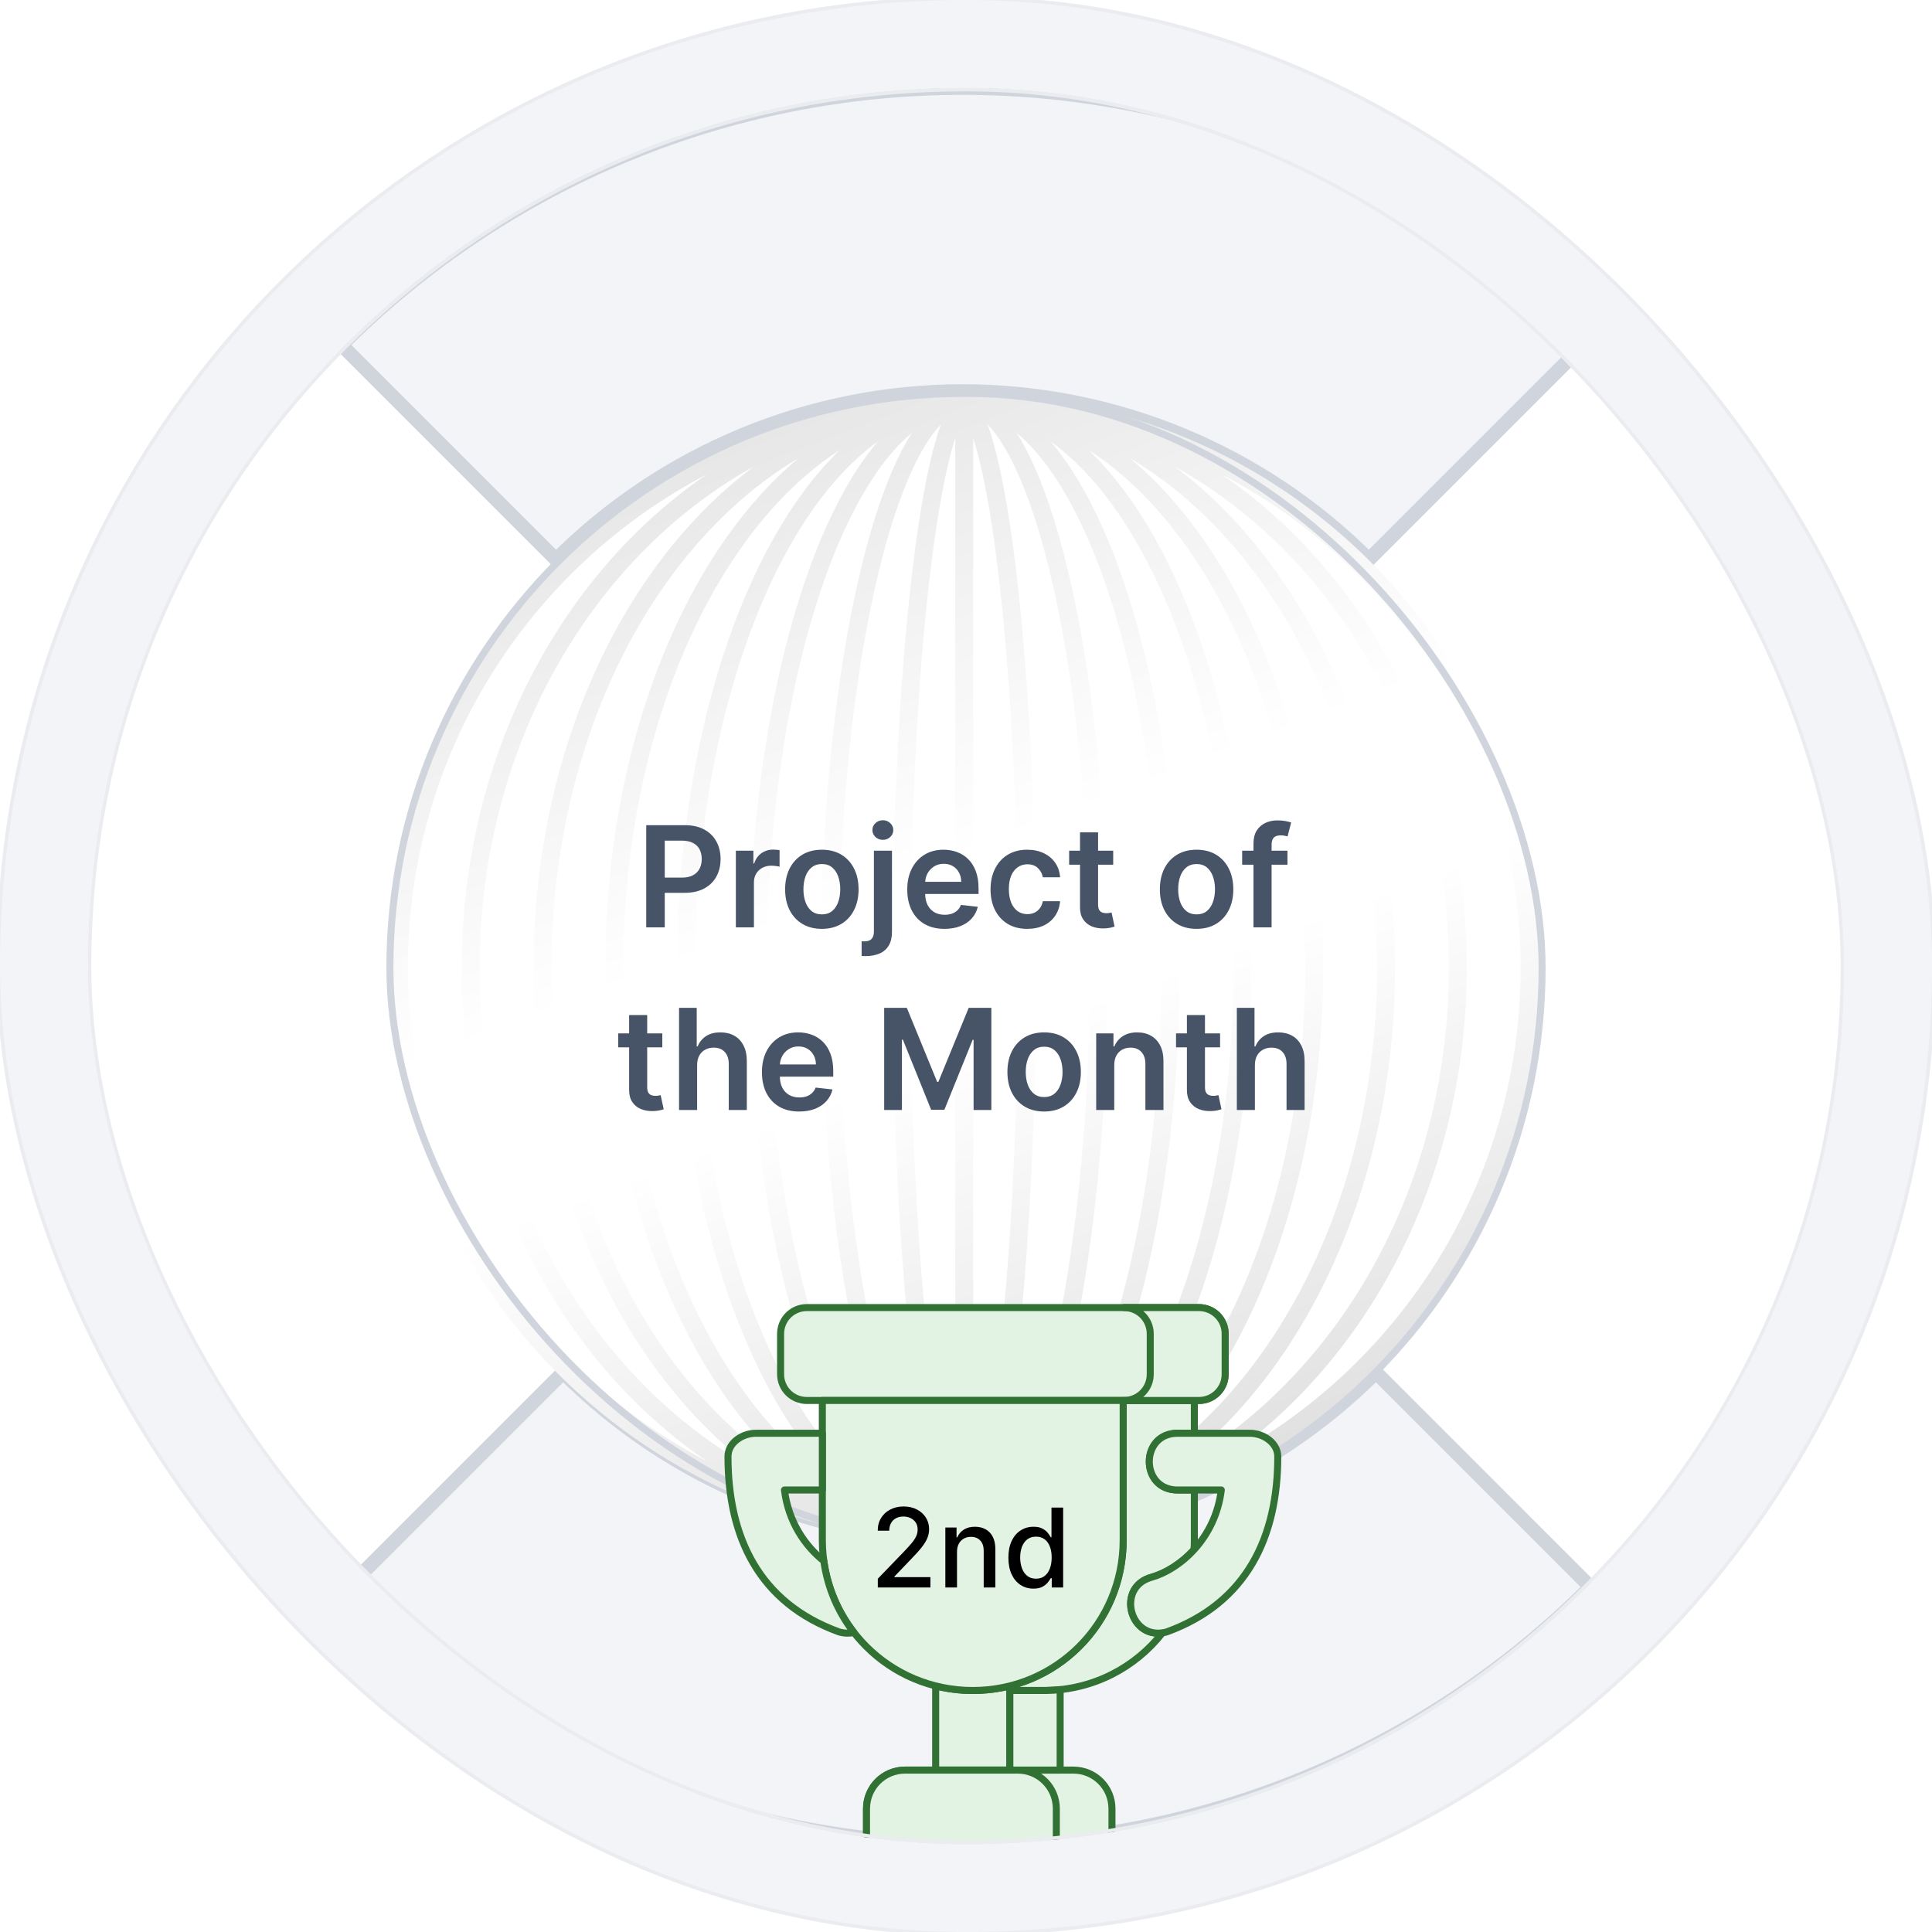
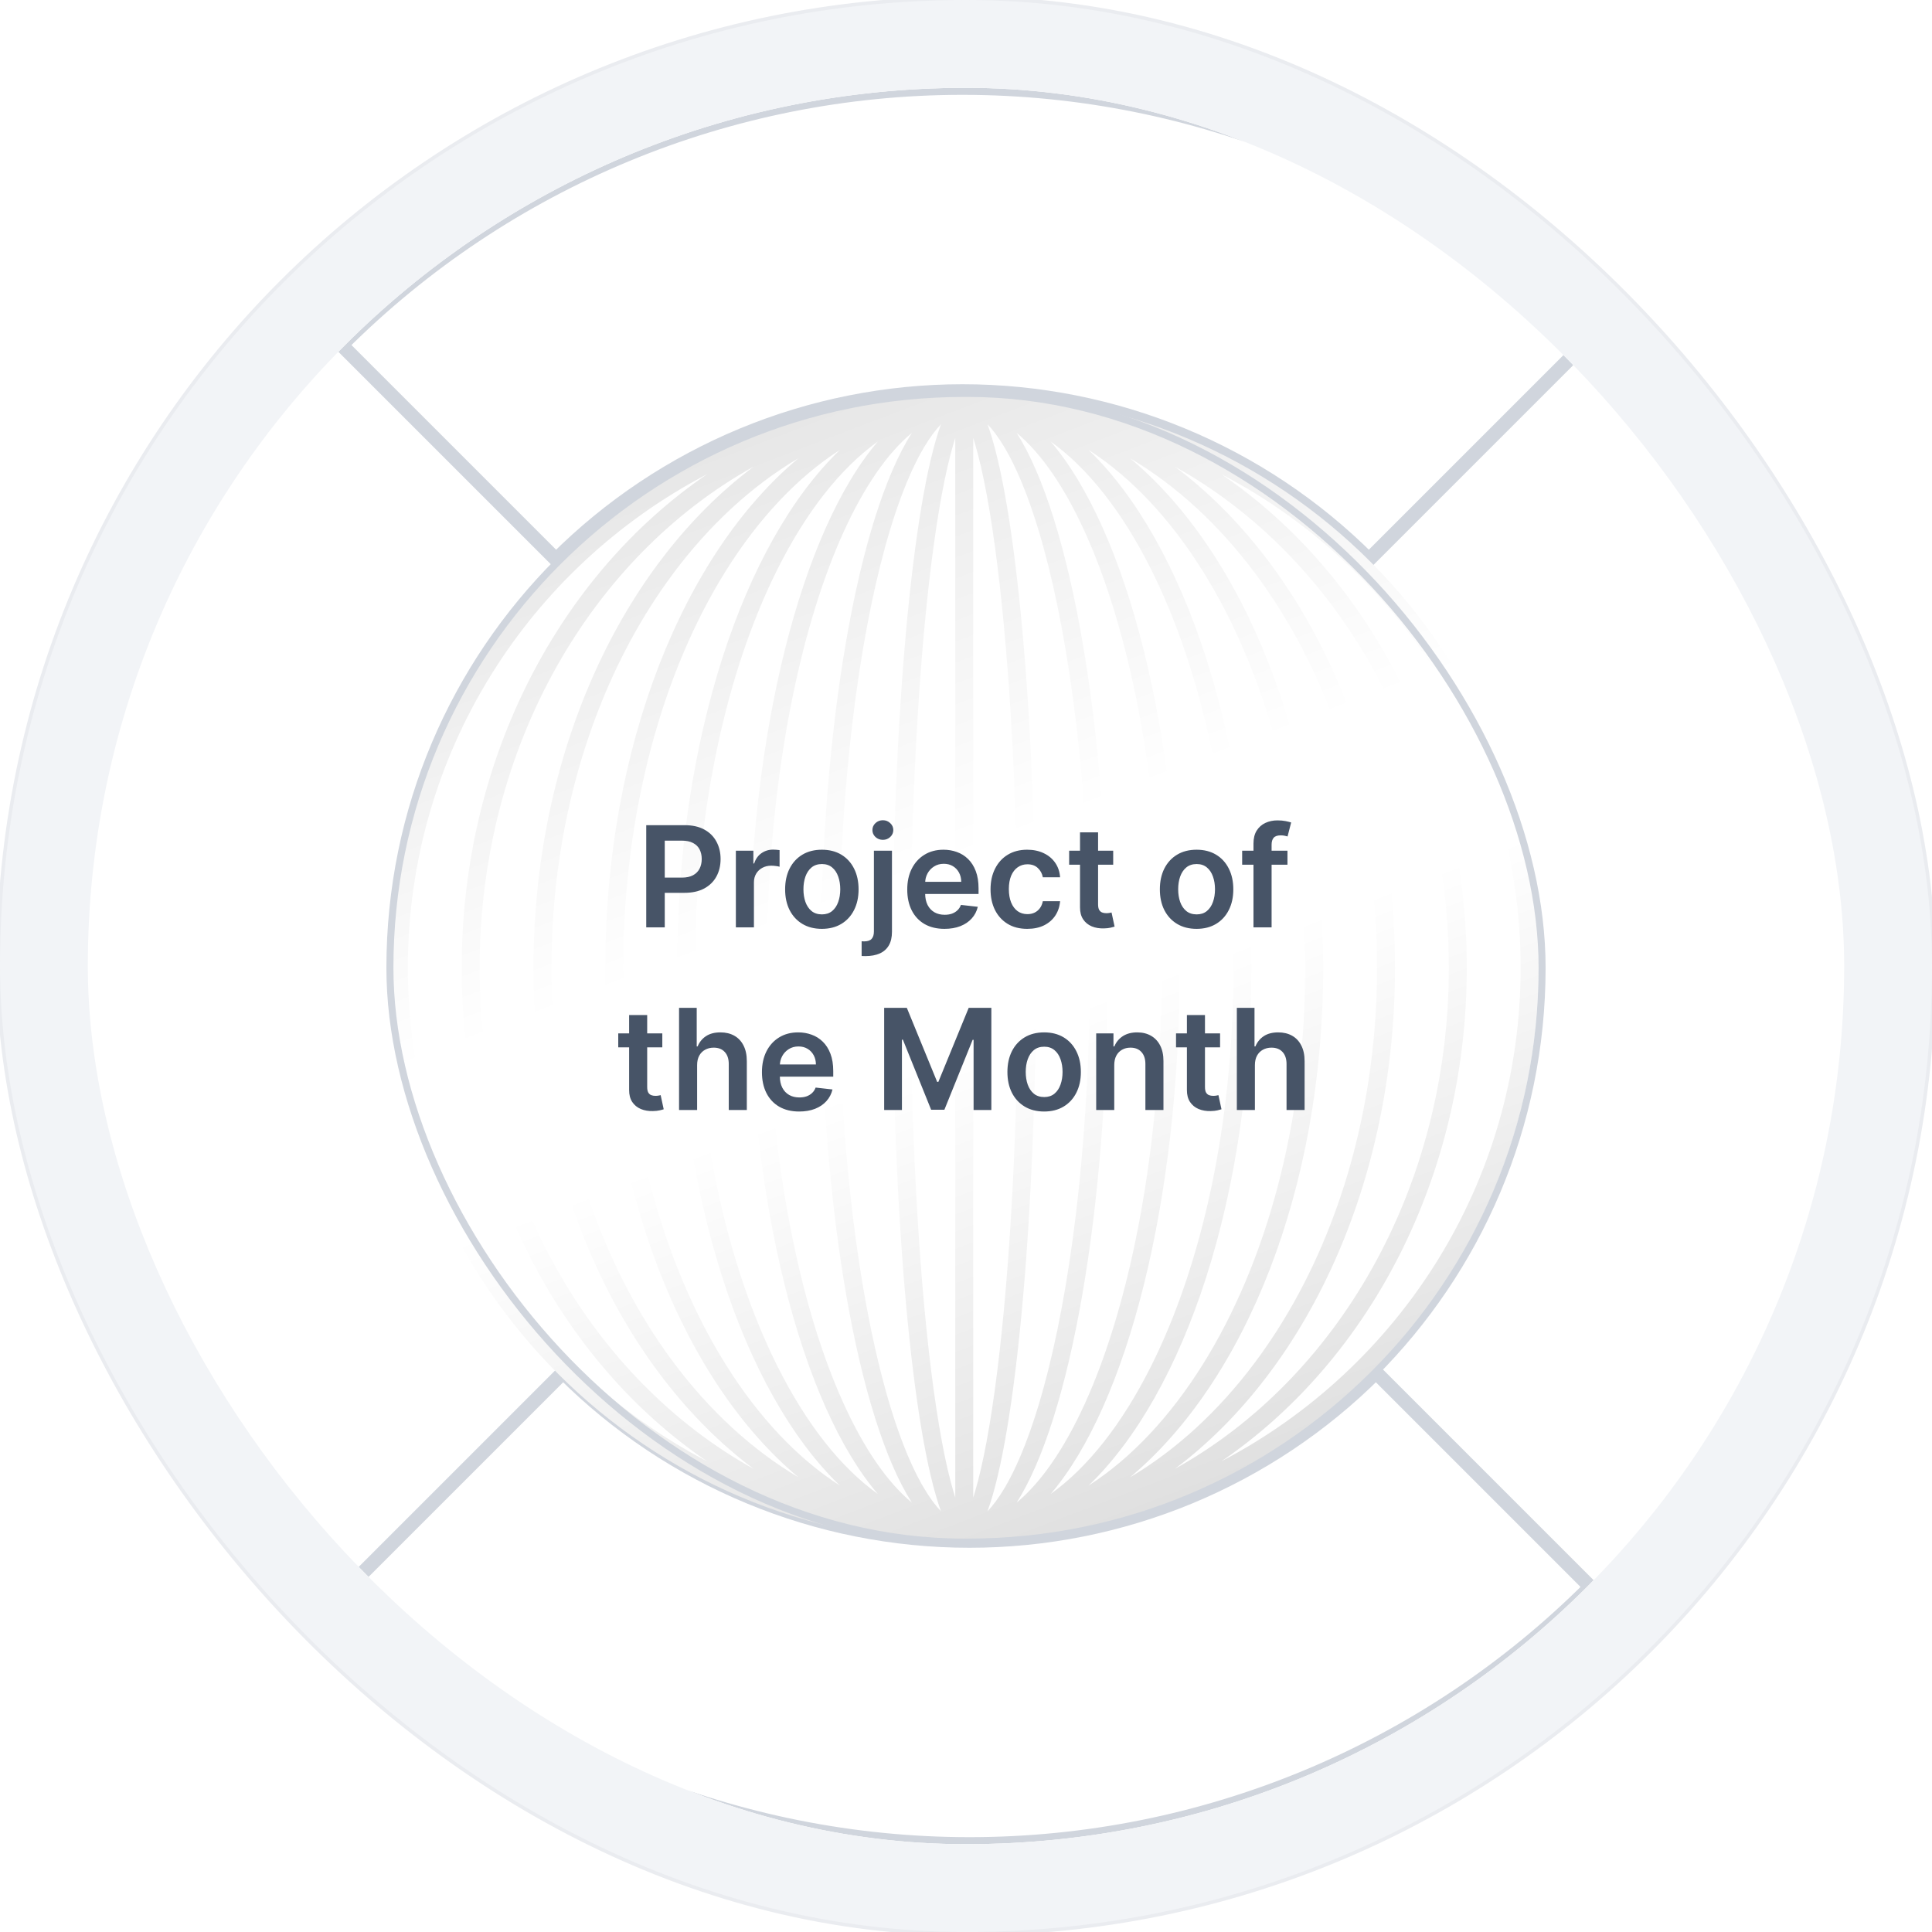
<svg xmlns="http://www.w3.org/2000/svg" width="550" height="550" viewBox="0 0 550 550" fill="none">
  <rect x="-0.5" y="-0.5" width="551" height="551" rx="275.5" fill="#F2F4F7" />
  <g clip-path="url(#clip0_3249_9069)">
    <rect x="25" y="25" width="500" height="500" rx="250" fill="white" />
    <mask id="path-4-outside-1_3249_9069" maskUnits="userSpaceOnUse" x="94.223" y="23" width="362" height="505" fill="black">
      <rect fill="white" x="94.223" y="23" width="362" height="505" />
      <path fill-rule="evenodd" clip-rule="evenodd" d="M274 25C207.696 25 144.107 51.339 97.223 98.223L158.305 159.305C188.99 128.621 230.606 111.383 274 111.383C317.394 111.383 359.01 128.621 389.695 159.305L450.777 98.223C403.893 51.339 340.304 25 274 25ZM276 525C342.304 525 405.893 498.661 452.777 451.777L391.695 390.695C361.011 421.379 319.394 438.617 276 438.617C232.606 438.617 190.99 421.379 160.306 390.695L99.224 451.777C146.108 498.661 209.696 525 276 525Z" />
    </mask>
-     <path fill-rule="evenodd" clip-rule="evenodd" d="M274 25C207.696 25 144.107 51.339 97.223 98.223L158.305 159.305C188.99 128.621 230.606 111.383 274 111.383C317.394 111.383 359.01 128.621 389.695 159.305L450.777 98.223C403.893 51.339 340.304 25 274 25ZM276 525C342.304 525 405.893 498.661 452.777 451.777L391.695 390.695C361.011 421.379 319.394 438.617 276 438.617C232.606 438.617 190.99 421.379 160.306 390.695L99.224 451.777C146.108 498.661 209.696 525 276 525Z" fill="#F2F4F7" />
    <path d="M97.223 98.223L95.809 96.809L94.395 98.223L95.809 99.637L97.223 98.223ZM274 25V27V25ZM158.305 159.305L156.891 160.719L158.305 162.133L159.72 160.719L158.305 159.305ZM274 111.383V109.383V111.383ZM389.695 159.305L388.28 160.719L389.695 162.133L391.109 160.719L389.695 159.305ZM450.777 98.223L452.191 99.637L453.605 98.223L452.191 96.808L450.777 98.223ZM452.777 451.777L454.191 453.191L455.605 451.777L454.191 450.362L452.777 451.777ZM276 525V527V525ZM391.695 390.695L393.109 389.28L391.695 387.866L390.281 389.28L391.695 390.695ZM276 438.617V440.617V438.617ZM160.306 390.695L161.72 389.28L160.306 387.866L158.892 389.28L160.306 390.695ZM99.224 451.777L97.809 450.363L96.395 451.777L97.809 453.191L99.224 451.777ZM98.638 99.637C145.147 53.128 208.226 27 274 27V23C207.165 23 143.068 49.549 95.809 96.809L98.638 99.637ZM159.72 157.891L98.638 96.809L95.809 99.637L156.891 160.719L159.72 157.891ZM274 109.383C230.076 109.383 187.95 126.832 156.891 157.891L159.72 160.719C190.029 130.41 231.137 113.383 274 113.383V109.383ZM391.109 157.891C360.05 126.831 317.924 109.383 274 109.383V113.383C316.863 113.383 357.971 130.41 388.28 160.719L391.109 157.891ZM449.362 96.808L388.28 157.891L391.109 160.719L452.191 99.637L449.362 96.808ZM274 27C339.774 27 402.853 53.128 449.362 99.637L452.191 96.808C404.932 49.549 340.835 23 274 23V27ZM451.363 450.362C404.854 496.871 341.774 523 276 523V527C342.835 527 406.932 500.45 454.191 453.191L451.363 450.362ZM390.281 392.109L451.363 453.191L454.191 450.362L393.109 389.28L390.281 392.109ZM276 440.617C319.925 440.617 362.05 423.168 393.109 392.109L390.281 389.28C359.972 419.589 318.864 436.617 276 436.617V440.617ZM158.892 392.109C189.951 423.168 232.076 440.617 276 440.617V436.617C233.137 436.617 192.029 419.589 161.72 389.28L158.892 392.109ZM100.638 453.191L161.72 392.109L158.892 389.28L97.809 450.363L100.638 453.191ZM276 523C210.227 523 147.147 496.872 100.638 450.363L97.809 453.191C145.069 500.45 209.166 527 276 527V523Z" fill="#D0D5DD" mask="url(#path-4-outside-1_3249_9069)" />
    <rect x="111" y="112" width="328" height="327" rx="163.5" fill="white" />
    <path fill-rule="evenodd" clip-rule="evenodd" d="M438 275.5C438 185.201 364.799 112 274.5 112C184.201 112 111 185.201 111 275.5C111 365.799 184.201 439 274.5 439C364.799 439 438 365.799 438 275.5ZM254.062 275.5C254.062 347.252 259.84 408.21 267.876 430.222C266.359 428.649 264.719 426.48 262.988 423.552C258.456 415.885 254.198 404.45 250.554 389.873C243.285 360.797 238.734 320.357 238.734 275.5C238.734 230.643 243.285 190.203 250.554 161.127C254.198 146.55 258.456 135.115 262.988 127.448C264.719 124.52 266.359 122.351 267.876 120.778C259.84 142.79 254.062 203.748 254.062 275.5ZM286.012 423.552C284.281 426.48 282.641 428.649 281.124 430.222C289.16 408.21 294.938 347.252 294.938 275.5C294.938 203.748 289.16 142.79 281.124 120.778C282.641 122.351 284.281 124.52 286.012 127.448C290.544 135.115 294.802 146.55 298.446 161.127C305.715 190.203 310.266 230.643 310.266 275.5C310.266 320.357 305.715 360.797 298.446 389.873C294.802 404.45 290.544 415.885 286.012 423.552ZM259.574 427.756C257.871 426.348 256.164 424.687 254.458 422.762C247.684 415.122 241.352 403.777 235.93 389.318C225.1 360.438 218.297 320.199 218.297 275.5C218.297 230.801 225.1 190.562 235.93 161.682C241.352 147.223 247.684 135.878 254.458 128.238C256.164 126.313 257.871 124.652 259.574 123.244C244.381 147.092 233.625 206.272 233.625 275.5C233.625 344.728 244.381 403.908 259.574 427.756ZM289.426 427.756C291.129 426.348 292.836 424.687 294.542 422.762C301.316 415.122 307.648 403.777 313.07 389.318C323.9 360.438 330.703 320.199 330.703 275.5C330.703 230.801 323.9 190.562 313.07 161.682C307.648 147.223 301.316 135.878 294.542 128.238C292.836 126.313 291.129 124.652 289.426 123.244C304.619 147.092 315.375 206.272 315.375 275.5C315.375 344.728 304.619 403.908 289.426 427.756ZM221.264 388.827C229.563 405.424 239.362 417.768 249.893 425.3C228.283 400.021 213.188 342.461 213.188 275.5C213.188 208.539 228.283 150.979 249.893 125.7C239.362 133.232 229.563 145.576 221.264 162.173C206.895 190.912 197.859 230.972 197.859 275.5C197.859 320.028 206.895 360.088 221.264 388.827ZM327.736 388.827C319.437 405.424 309.638 417.768 299.107 425.3C320.717 400.021 335.812 342.461 335.812 275.5C335.812 208.539 320.717 150.979 299.107 125.7C309.638 133.232 319.437 145.576 327.736 162.173C342.105 190.912 351.141 230.972 351.141 275.5C351.141 320.028 342.105 360.088 327.736 388.827ZM239.101 422.919C227.001 415.127 215.945 403.395 206.575 388.404C188.666 359.749 177.422 319.845 177.422 275.5C177.422 231.155 188.666 191.251 206.575 162.596C215.945 147.605 227.001 135.873 239.101 128.081C211.678 154.469 192.75 210.564 192.75 275.5C192.75 340.436 211.678 396.531 239.101 422.919ZM309.899 422.919C321.999 415.127 333.055 403.395 342.425 388.404C360.334 359.749 371.578 319.845 371.578 275.5C371.578 231.155 360.334 191.251 342.425 162.596C333.055 147.605 321.999 135.873 309.899 128.081C337.322 154.469 356.25 210.564 356.25 275.5C356.25 340.436 337.322 396.531 309.899 422.919ZM191.879 388.046C202.108 401.685 214.108 412.737 227.321 420.569C194.631 393.297 172.312 338.569 172.312 275.5C172.312 212.431 194.631 157.703 227.321 130.431C214.108 138.263 202.108 149.315 191.879 162.954C170.412 191.575 156.984 231.349 156.984 275.5C156.984 319.651 170.412 359.425 191.879 388.046ZM357.121 388.046C346.892 401.686 334.892 412.737 321.679 420.569C354.369 393.297 376.688 338.569 376.688 275.5C376.688 212.431 354.369 157.703 321.679 130.431C334.892 138.263 346.892 149.315 357.121 162.954C378.588 191.575 392.016 231.349 392.016 275.5C392.016 319.651 378.588 359.425 357.121 388.046ZM214.524 418.142C168.571 392.617 136.547 338.65 136.547 275.5C136.547 212.351 168.571 158.383 214.524 132.858C177.135 160.865 151.875 214.249 151.875 275.5C151.875 336.751 177.136 390.135 214.524 418.142ZM334.476 418.142C380.429 392.617 412.453 338.65 412.453 275.5C412.453 212.35 380.429 158.383 334.476 132.858C371.864 160.865 397.125 214.249 397.125 275.5C397.125 336.751 371.864 390.135 334.476 418.142ZM116.109 275.5C116.109 336.548 150.647 389.53 201.249 415.971C159.438 387.432 131.438 335.203 131.438 275.5C131.438 215.797 159.438 163.568 201.249 135.029C150.647 161.47 116.109 214.452 116.109 275.5ZM432.891 275.5C432.891 336.548 398.353 389.53 347.751 415.971C389.562 387.432 417.562 335.203 417.562 275.5C417.562 215.797 389.562 163.568 347.751 135.029C398.353 161.47 432.891 214.452 432.891 275.5ZM283.882 390.478C287.546 361.159 289.828 320.506 289.828 275.5C289.828 230.494 287.546 189.841 283.882 160.522C282.045 145.826 279.884 134.175 277.555 126.297C277.387 125.729 277.221 125.187 277.055 124.67V426.33C277.221 425.813 277.387 425.271 277.555 424.703C279.884 416.825 282.045 405.173 283.882 390.478ZM271.945 124.67V426.33C271.779 425.813 271.613 425.271 271.445 424.703C269.116 416.825 266.955 405.173 265.118 390.478C261.454 361.159 259.172 320.506 259.172 275.5C259.172 230.494 261.454 189.841 265.118 160.522C266.955 145.826 269.116 134.175 271.445 126.297C271.613 125.729 271.779 125.187 271.945 124.67Z" fill="url(#paint0_linear_3249_9069)" />
    <rect x="111" y="112" width="328" height="327" rx="163.5" stroke="#D0D5DD" stroke-width="2" />
    <g clip-path="url(#clip1_3249_9069)">
      <path d="M340.007 398.682L319.745 398.684V438.428C319.745 462.144 300.659 481.238 276.946 481.249C279.066 481.249 297.742 481.246 297.997 481.239C311.41 480.994 323.259 474.638 330.929 464.829C321.371 466.234 317.875 451.673 327.892 448.989C331.803 447.864 336.22 445.213 339.913 441.165C339.969 440.262 340.008 439.344 340.008 438.426V424.168H335.386C324.442 424.348 324.442 407.839 335.386 408.02H340.008L340.007 398.682Z" fill="#E3F3E3" stroke="#317234" stroke-width="2" stroke-linecap="round" stroke-linejoin="round" />
      <path d="M266.366 479.943V503.755C266.366 503.808 266.376 503.859 266.378 503.911H287.47C287.472 503.859 287.482 503.808 287.482 503.755V479.943C284.108 480.793 280.572 481.249 276.927 481.249C273.279 481.249 269.742 480.794 266.366 479.943Z" fill="#E3F3E3" stroke="#317234" stroke-width="2" stroke-linecap="round" stroke-linejoin="round" />
      <path d="M229.686 372.244H341.312C345.448 372.244 348.778 375.574 348.778 379.71V391.221C348.778 395.357 345.448 398.687 341.312 398.687H229.686C225.55 398.687 222.22 395.357 222.22 391.221V379.71C222.22 375.574 225.55 372.244 229.686 372.244Z" fill="#E3F3E3" stroke="#317234" stroke-width="2" stroke-linecap="round" stroke-linejoin="round" />
      <path d="M234.106 398.685V438.429C234.106 462.151 253.205 481.249 276.927 481.249C300.649 481.249 319.745 462.151 319.745 438.429V398.685H234.106ZM257.659 503.911C251.576 503.911 246.681 508.807 246.681 514.89V528.755H316.552V514.89C316.552 508.807 311.657 503.911 305.574 503.911H257.659Z" fill="#E3F3E3" stroke="#317234" stroke-width="2" stroke-linecap="round" stroke-linejoin="round" />
      <path d="M257.659 503.911C251.576 503.911 246.681 508.807 246.681 514.889V528.754H300.715V514.889C300.715 508.807 295.819 503.911 289.737 503.911H257.659ZM319.985 372.242C321.019 372.242 322.003 372.45 322.897 372.827C323.79 373.204 324.595 373.749 325.269 374.423C325.944 375.098 326.489 375.902 326.866 376.796C327.243 377.69 327.45 378.673 327.45 379.707V391.219C327.45 392.253 327.243 393.237 326.866 394.13C326.489 395.024 325.944 395.828 325.269 396.503C324.595 397.178 323.79 397.723 322.897 398.099C322.003 398.476 321.019 398.684 319.985 398.684H341.311C345.447 398.684 348.776 395.355 348.776 391.219V379.707C348.776 375.571 345.447 372.242 341.311 372.242H319.985ZM301.802 481.006C300.529 481.143 299.302 481.215 297.998 481.239C297.87 481.243 292.084 481.243 287.483 481.244V503.756C287.483 503.808 287.472 503.859 287.471 503.911H301.79C301.791 503.859 301.802 503.808 301.802 503.756V481.006Z" fill="#E3F3E3" stroke="#317234" stroke-width="2" stroke-linecap="round" stroke-linejoin="round" />
      <path d="M215.183 408.02C211.285 408.021 207.242 410.75 207.242 414.64C207.242 437.38 215.948 456.301 238.922 464.594C240.46 465.006 241.843 465.015 243.081 464.724C238.595 458.95 235.573 451.986 234.524 444.372C229.162 440.086 224.443 433.26 223.317 424.168H234.106V408.02H215.183Z" fill="#E3F3E3" stroke="#317234" stroke-width="2" stroke-linecap="round" stroke-linejoin="round" />
      <path d="M335.387 408.021C324.443 407.841 324.443 424.349 335.387 424.169H347.682C345.964 438.055 335.87 446.697 327.894 448.991C317.49 451.778 321.671 467.385 332.076 464.597C355.05 456.304 363.757 437.381 363.757 414.641C363.757 410.8 359.714 408.022 355.816 408.021H335.387Z" fill="#E3F3E3" stroke="#317234" stroke-width="2" stroke-linecap="round" stroke-linejoin="round" />
      <g filter="url(#filter0_d_3249_9069)">
-         <path d="M249.893 445.836V443.348L257.59 435.373C258.412 434.506 259.09 433.747 259.623 433.096C260.164 432.437 260.567 431.811 260.834 431.218C261.1 430.626 261.234 429.997 261.234 429.33C261.234 428.575 261.056 427.923 260.701 427.375C260.345 426.82 259.86 426.394 259.246 426.098C258.631 425.794 257.939 425.643 257.168 425.643C256.354 425.643 255.643 425.809 255.036 426.142C254.429 426.476 253.962 426.946 253.636 427.553C253.31 428.16 253.148 428.871 253.148 429.686H249.871C249.871 428.301 250.189 427.09 250.826 426.054C251.463 425.017 252.337 424.213 253.447 423.643C254.558 423.066 255.821 422.777 257.235 422.777C258.664 422.777 259.923 423.062 261.012 423.632C262.108 424.195 262.963 424.965 263.577 425.942C264.192 426.912 264.499 428.008 264.499 429.23C264.499 430.074 264.34 430.9 264.022 431.707C263.711 432.514 263.166 433.414 262.389 434.406C261.611 435.391 260.53 436.587 259.146 437.994L254.625 442.726V442.892H264.866V445.836H249.893ZM272.441 435.706V445.836H269.12V428.775H272.308V431.552H272.519C272.911 430.648 273.526 429.923 274.363 429.375C275.207 428.827 276.27 428.553 277.551 428.553C278.713 428.553 279.731 428.797 280.605 429.286C281.479 429.767 282.157 430.485 282.638 431.441C283.119 432.396 283.36 433.577 283.36 434.984V445.836H280.039V435.384C280.039 434.147 279.717 433.181 279.072 432.485C278.428 431.781 277.543 431.43 276.418 431.43C275.648 431.43 274.963 431.596 274.363 431.929C273.77 432.263 273.3 432.751 272.952 433.396C272.612 434.032 272.441 434.802 272.441 435.706ZM294.201 446.169C292.823 446.169 291.594 445.817 290.513 445.114C289.439 444.403 288.595 443.392 287.981 442.082C287.373 440.764 287.07 439.183 287.07 437.339C287.07 435.495 287.377 433.918 287.992 432.607C288.614 431.296 289.465 430.293 290.546 429.597C291.628 428.901 292.853 428.553 294.223 428.553C295.282 428.553 296.133 428.73 296.778 429.086C297.429 429.434 297.933 429.841 298.288 430.308C298.651 430.774 298.933 431.185 299.133 431.541H299.332V423.088H302.654V445.836H299.41V443.181H299.133C298.933 443.544 298.644 443.959 298.266 444.425C297.896 444.892 297.385 445.299 296.733 445.647C296.082 445.995 295.237 446.169 294.201 446.169ZM294.934 443.337C295.889 443.337 296.696 443.085 297.355 442.581C298.022 442.07 298.525 441.363 298.866 440.46C299.214 439.557 299.388 438.505 299.388 437.305C299.388 436.121 299.218 435.084 298.877 434.195C298.536 433.307 298.037 432.614 297.378 432.118C296.718 431.622 295.904 431.374 294.934 431.374C293.934 431.374 293.101 431.633 292.435 432.152C291.768 432.67 291.265 433.377 290.924 434.273C290.591 435.169 290.424 436.18 290.424 437.305C290.424 438.446 290.595 439.471 290.935 440.382C291.276 441.293 291.779 442.015 292.446 442.548C293.12 443.074 293.949 443.337 294.934 443.337Z" fill="black" />
-       </g>
+         </g>
    </g>
    <path d="M183.971 264V234.909H194.88C197.115 234.909 198.99 235.326 200.505 236.159C202.03 236.992 203.18 238.138 203.957 239.597C204.743 241.045 205.136 242.693 205.136 244.54C205.136 246.405 204.743 248.062 203.957 249.511C203.171 250.96 202.011 252.101 200.477 252.935C198.942 253.759 197.053 254.17 194.809 254.17H187.579V249.838H194.099C195.406 249.838 196.476 249.611 197.309 249.156C198.142 248.702 198.758 248.077 199.156 247.281C199.563 246.486 199.766 245.572 199.766 244.54C199.766 243.508 199.563 242.598 199.156 241.812C198.758 241.027 198.138 240.416 197.295 239.98C196.461 239.535 195.387 239.312 194.07 239.312H189.241V264H183.971ZM209.486 264V242.182H214.472V245.818H214.699C215.097 244.559 215.778 243.588 216.744 242.906C217.72 242.215 218.832 241.869 220.082 241.869C220.366 241.869 220.684 241.884 221.034 241.912C221.394 241.931 221.692 241.964 221.929 242.011V246.741C221.711 246.666 221.366 246.599 220.892 246.543C220.428 246.476 219.978 246.443 219.543 246.443C218.605 246.443 217.762 246.647 217.014 247.054C216.276 247.452 215.693 248.006 215.267 248.716C214.841 249.426 214.628 250.245 214.628 251.173V264H209.486ZM233.964 264.426C231.833 264.426 229.987 263.957 228.424 263.02C226.862 262.082 225.649 260.771 224.788 259.085C223.935 257.4 223.509 255.43 223.509 253.176C223.509 250.922 223.935 248.948 224.788 247.253C225.649 245.558 226.862 244.241 228.424 243.304C229.987 242.366 231.833 241.898 233.964 241.898C236.094 241.898 237.941 242.366 239.504 243.304C241.066 244.241 242.273 245.558 243.126 247.253C243.987 248.948 244.418 250.922 244.418 253.176C244.418 255.43 243.987 257.4 243.126 259.085C242.273 260.771 241.066 262.082 239.504 263.02C237.941 263.957 236.094 264.426 233.964 264.426ZM233.992 260.307C235.147 260.307 236.113 259.99 236.89 259.355C237.666 258.711 238.244 257.849 238.623 256.77C239.011 255.69 239.205 254.488 239.205 253.162C239.205 251.827 239.011 250.619 238.623 249.54C238.244 248.451 237.666 247.584 236.89 246.94C236.113 246.296 235.147 245.974 233.992 245.974C232.808 245.974 231.824 246.296 231.038 246.94C230.261 247.584 229.679 248.451 229.29 249.54C228.912 250.619 228.722 251.827 228.722 253.162C228.722 254.488 228.912 255.69 229.29 256.77C229.679 257.849 230.261 258.711 231.038 259.355C231.824 259.99 232.808 260.307 233.992 260.307ZM248.783 242.182H253.925V265.25C253.925 266.822 253.626 268.119 253.03 269.142C252.433 270.165 251.571 270.927 250.445 271.429C249.318 271.931 247.949 272.182 246.339 272.182C246.15 272.182 245.975 272.177 245.814 272.168C245.653 272.168 245.478 272.163 245.288 272.153V267.963C245.43 267.973 245.558 267.977 245.672 267.977C245.786 267.987 245.904 267.991 246.027 267.991C247.012 267.991 247.717 267.75 248.143 267.267C248.57 266.794 248.783 266.098 248.783 265.179V242.182ZM251.339 239.085C250.516 239.085 249.81 238.815 249.223 238.276C248.645 237.726 248.357 237.068 248.357 236.301C248.357 235.525 248.645 234.866 249.223 234.327C249.81 233.777 250.516 233.503 251.339 233.503C252.154 233.503 252.85 233.777 253.428 234.327C254.015 234.866 254.308 235.525 254.308 236.301C254.308 237.068 254.015 237.726 253.428 238.276C252.85 238.815 252.154 239.085 251.339 239.085ZM268.871 264.426C266.684 264.426 264.795 263.972 263.204 263.062C261.622 262.144 260.406 260.847 259.553 259.17C258.701 257.485 258.275 255.501 258.275 253.219C258.275 250.974 258.701 249.005 259.553 247.31C260.415 245.605 261.618 244.279 263.161 243.332C264.705 242.376 266.518 241.898 268.602 241.898C269.946 241.898 271.215 242.116 272.408 242.551C273.611 242.977 274.672 243.64 275.59 244.54C276.518 245.439 277.247 246.585 277.778 247.977C278.308 249.36 278.573 251.008 278.573 252.92V254.497H260.69V251.031H273.644C273.635 250.046 273.422 249.17 273.005 248.403C272.588 247.627 272.006 247.016 271.258 246.571C270.519 246.126 269.657 245.903 268.673 245.903C267.621 245.903 266.698 246.159 265.903 246.67C265.107 247.172 264.487 247.835 264.042 248.659C263.606 249.473 263.384 250.368 263.374 251.344V254.369C263.374 255.638 263.606 256.727 264.07 257.636C264.534 258.536 265.183 259.227 266.016 259.71C266.85 260.184 267.825 260.42 268.942 260.42C269.691 260.42 270.368 260.316 270.974 260.108C271.58 259.89 272.105 259.573 272.55 259.156C272.996 258.74 273.332 258.223 273.559 257.608L278.36 258.148C278.057 259.417 277.479 260.525 276.627 261.472C275.784 262.409 274.705 263.138 273.388 263.659C272.072 264.17 270.567 264.426 268.871 264.426ZM292.44 264.426C290.262 264.426 288.392 263.948 286.83 262.991C285.277 262.035 284.079 260.714 283.236 259.028C282.402 257.333 281.986 255.383 281.986 253.176C281.986 250.96 282.412 249.005 283.264 247.31C284.116 245.605 285.319 244.279 286.872 243.332C288.435 242.376 290.281 241.898 292.412 241.898C294.183 241.898 295.75 242.224 297.114 242.878C298.487 243.522 299.58 244.436 300.395 245.619C301.209 246.794 301.673 248.167 301.787 249.739H296.872C296.673 248.687 296.2 247.812 295.452 247.111C294.713 246.401 293.723 246.045 292.483 246.045C291.432 246.045 290.509 246.33 289.713 246.898C288.918 247.456 288.297 248.261 287.852 249.312C287.417 250.364 287.199 251.623 287.199 253.091C287.199 254.578 287.417 255.856 287.852 256.926C288.288 257.987 288.899 258.806 289.685 259.384C290.48 259.952 291.413 260.236 292.483 260.236C293.241 260.236 293.918 260.094 294.514 259.81C295.12 259.516 295.627 259.095 296.034 258.545C296.441 257.996 296.721 257.329 296.872 256.543H301.787C301.664 258.086 301.209 259.455 300.423 260.648C299.637 261.831 298.567 262.759 297.213 263.432C295.859 264.095 294.268 264.426 292.44 264.426ZM316.904 242.182V246.159H304.362V242.182H316.904ZM307.458 236.955H312.6V257.438C312.6 258.129 312.704 258.659 312.913 259.028C313.13 259.388 313.415 259.634 313.765 259.767C314.115 259.9 314.504 259.966 314.93 259.966C315.252 259.966 315.545 259.942 315.81 259.895C316.085 259.848 316.293 259.805 316.435 259.767L317.302 263.787C317.027 263.882 316.634 263.986 316.123 264.099C315.621 264.213 315.005 264.279 314.276 264.298C312.988 264.336 311.828 264.142 310.796 263.716C309.764 263.28 308.945 262.608 308.339 261.699C307.742 260.79 307.449 259.653 307.458 258.29V236.955ZM340.643 264.426C338.513 264.426 336.666 263.957 335.104 263.02C333.541 262.082 332.329 260.771 331.467 259.085C330.615 257.4 330.189 255.43 330.189 253.176C330.189 250.922 330.615 248.948 331.467 247.253C332.329 245.558 333.541 244.241 335.104 243.304C336.666 242.366 338.513 241.898 340.643 241.898C342.774 241.898 344.621 242.366 346.183 243.304C347.746 244.241 348.953 245.558 349.805 247.253C350.667 248.948 351.098 250.922 351.098 253.176C351.098 255.43 350.667 257.4 349.805 259.085C348.953 260.771 347.746 262.082 346.183 263.02C344.621 263.957 342.774 264.426 340.643 264.426ZM340.672 260.307C341.827 260.307 342.793 259.99 343.57 259.355C344.346 258.711 344.924 257.849 345.303 256.77C345.691 255.69 345.885 254.488 345.885 253.162C345.885 251.827 345.691 250.619 345.303 249.54C344.924 248.451 344.346 247.584 343.57 246.94C342.793 246.296 341.827 245.974 340.672 245.974C339.488 245.974 338.503 246.296 337.717 246.94C336.941 247.584 336.358 248.451 335.97 249.54C335.591 250.619 335.402 251.827 335.402 253.162C335.402 254.488 335.591 255.69 335.97 256.77C336.358 257.849 336.941 258.711 337.717 259.355C338.503 259.99 339.488 260.307 340.672 260.307ZM366.513 242.182V246.159H353.616V242.182H366.513ZM356.84 264V240.122C356.84 238.654 357.143 237.433 357.749 236.457C358.365 235.482 359.189 234.753 360.221 234.27C361.253 233.787 362.399 233.545 363.658 233.545C364.549 233.545 365.339 233.616 366.031 233.759C366.722 233.901 367.233 234.028 367.565 234.142L366.542 238.119C366.324 238.053 366.049 237.987 365.718 237.92C365.387 237.845 365.017 237.807 364.61 237.807C363.654 237.807 362.977 238.039 362.579 238.503C362.191 238.957 361.996 239.611 361.996 240.463V264H356.84ZM188.545 294.182V298.159H176.002V294.182H188.545ZM179.099 288.955H184.241V309.438C184.241 310.129 184.345 310.659 184.553 311.028C184.771 311.388 185.055 311.634 185.406 311.767C185.756 311.9 186.144 311.966 186.57 311.966C186.892 311.966 187.186 311.942 187.451 311.895C187.726 311.848 187.934 311.805 188.076 311.767L188.942 315.787C188.668 315.882 188.275 315.986 187.763 316.099C187.262 316.213 186.646 316.279 185.917 316.298C184.629 316.336 183.469 316.142 182.437 315.716C181.405 315.28 180.585 314.608 179.979 313.699C179.383 312.79 179.089 311.653 179.099 310.29V288.955ZM198.456 303.216V316H193.314V286.909H198.342V297.889H198.598C199.109 296.658 199.9 295.687 200.97 294.977C202.05 294.258 203.423 293.898 205.089 293.898C206.605 293.898 207.926 294.215 209.053 294.849C210.179 295.484 211.051 296.412 211.666 297.634C212.291 298.855 212.604 300.347 212.604 302.108V316H207.462V302.903C207.462 301.436 207.083 300.295 206.325 299.48C205.577 298.656 204.526 298.244 203.172 298.244C202.263 298.244 201.448 298.443 200.729 298.841C200.018 299.229 199.46 299.793 199.053 300.531C198.655 301.27 198.456 302.165 198.456 303.216ZM227.504 316.426C225.317 316.426 223.428 315.972 221.837 315.062C220.255 314.144 219.038 312.847 218.186 311.17C217.334 309.485 216.908 307.501 216.908 305.219C216.908 302.974 217.334 301.005 218.186 299.31C219.048 297.605 220.25 296.279 221.794 295.332C223.338 294.376 225.151 293.898 227.234 293.898C228.579 293.898 229.848 294.116 231.041 294.551C232.244 294.977 233.304 295.64 234.223 296.54C235.151 297.439 235.88 298.585 236.411 299.977C236.941 301.36 237.206 303.008 237.206 304.92V306.497H219.322V303.031H232.277C232.268 302.046 232.054 301.17 231.638 300.403C231.221 299.627 230.639 299.016 229.891 298.571C229.152 298.126 228.29 297.903 227.305 297.903C226.254 297.903 225.331 298.159 224.536 298.67C223.74 299.172 223.12 299.835 222.675 300.659C222.239 301.473 222.017 302.368 222.007 303.344V306.369C222.007 307.638 222.239 308.727 222.703 309.636C223.167 310.536 223.816 311.227 224.649 311.71C225.482 312.184 226.458 312.42 227.575 312.42C228.323 312.42 229 312.316 229.607 312.108C230.213 311.89 230.738 311.573 231.183 311.156C231.628 310.74 231.964 310.223 232.192 309.608L236.993 310.148C236.69 311.417 236.112 312.525 235.26 313.472C234.417 314.409 233.338 315.138 232.021 315.659C230.705 316.17 229.199 316.426 227.504 316.426ZM251.705 286.909H258.154L266.79 307.989H267.131L275.768 286.909H282.217V316H277.16V296.014H276.89L268.85 315.915H265.072L257.032 295.972H256.762V316H251.705V286.909ZM297.245 316.426C295.114 316.426 293.268 315.957 291.705 315.02C290.143 314.082 288.931 312.771 288.069 311.085C287.217 309.4 286.79 307.43 286.79 305.176C286.79 302.922 287.217 300.948 288.069 299.253C288.931 297.558 290.143 296.241 291.705 295.304C293.268 294.366 295.114 293.898 297.245 293.898C299.376 293.898 301.222 294.366 302.785 295.304C304.347 296.241 305.555 297.558 306.407 299.253C307.269 300.948 307.7 302.922 307.7 305.176C307.7 307.43 307.269 309.4 306.407 311.085C305.555 312.771 304.347 314.082 302.785 315.02C301.222 315.957 299.376 316.426 297.245 316.426ZM297.273 312.307C298.429 312.307 299.395 311.99 300.171 311.355C300.948 310.711 301.525 309.849 301.904 308.77C302.292 307.69 302.487 306.488 302.487 305.162C302.487 303.827 302.292 302.619 301.904 301.54C301.525 300.451 300.948 299.584 300.171 298.94C299.395 298.296 298.429 297.974 297.273 297.974C296.09 297.974 295.105 298.296 294.319 298.94C293.542 299.584 292.96 300.451 292.572 301.54C292.193 302.619 292.004 303.827 292.004 305.162C292.004 306.488 292.193 307.69 292.572 308.77C292.96 309.849 293.542 310.711 294.319 311.355C295.105 311.99 296.09 312.307 297.273 312.307ZM317.206 303.216V316H312.064V294.182H316.979V297.889H317.234C317.736 296.668 318.536 295.697 319.635 294.977C320.743 294.258 322.111 293.898 323.74 293.898C325.246 293.898 326.557 294.22 327.675 294.864C328.802 295.508 329.673 296.44 330.288 297.662C330.913 298.884 331.221 300.366 331.212 302.108V316H326.07V302.903C326.07 301.445 325.691 300.304 324.933 299.48C324.185 298.656 323.148 298.244 321.822 298.244C320.923 298.244 320.123 298.443 319.422 298.841C318.731 299.229 318.186 299.793 317.788 300.531C317.4 301.27 317.206 302.165 317.206 303.216ZM347.334 294.182V298.159H334.791V294.182H347.334ZM337.888 288.955H343.03V309.438C343.03 310.129 343.134 310.659 343.342 311.028C343.56 311.388 343.844 311.634 344.195 311.767C344.545 311.9 344.933 311.966 345.359 311.966C345.681 311.966 345.975 311.942 346.24 311.895C346.515 311.848 346.723 311.805 346.865 311.767L347.732 315.787C347.457 315.882 347.064 315.986 346.553 316.099C346.051 316.213 345.435 316.279 344.706 316.298C343.418 316.336 342.258 316.142 341.226 315.716C340.194 315.28 339.375 314.608 338.768 313.699C338.172 312.79 337.878 311.653 337.888 310.29V288.955ZM357.245 303.216V316H352.103V286.909H357.131V297.889H357.387C357.898 296.658 358.689 295.687 359.759 294.977C360.839 294.258 362.212 293.898 363.879 293.898C365.394 293.898 366.715 294.215 367.842 294.849C368.969 295.484 369.84 296.412 370.455 297.634C371.08 298.855 371.393 300.347 371.393 302.108V316H366.251V302.903C366.251 301.436 365.872 300.295 365.114 299.48C364.366 298.656 363.315 298.244 361.961 298.244C361.052 298.244 360.237 298.443 359.518 298.841C358.808 299.229 358.249 299.793 357.842 300.531C357.444 301.27 357.245 302.165 357.245 303.216Z" fill="#475467" />
  </g>
-   <rect x="25.5" y="25.5" width="499" height="499" rx="249.5" stroke="#EAECF0" />
  <rect x="-0.5" y="-0.5" width="551" height="551" rx="275.5" stroke="#EAECF0" />
  <defs>
    <filter id="filter0_d_3249_9069" x="242.051" y="421.039" width="68.422" height="39.031" filterUnits="userSpaceOnUse" color-interpolation-filters="sRGB">
      <feFlood flood-opacity="0" result="BackgroundImageFix" />
      <feColorMatrix in="SourceAlpha" type="matrix" values="0 0 0 0 0 0 0 0 0 0 0 0 0 0 0 0 0 0 127 0" result="hardAlpha" />
      <feOffset dy="6.082" />
      <feGaussianBlur stdDeviation="3.91" />
      <feComposite in2="hardAlpha" operator="out" />
      <feColorMatrix type="matrix" values="0 0 0 0 0 0 0 0 0 0 0 0 0 0 0 0 0 0 0.2 0" />
      <feBlend mode="normal" in2="BackgroundImageFix" result="effect1_dropShadow_3249_9069" />
      <feBlend mode="normal" in="SourceGraphic" in2="effect1_dropShadow_3249_9069" result="shape" />
    </filter>
    <linearGradient id="paint0_linear_3249_9069" x1="205.523" y1="127.328" x2="328.148" y2="449.219" gradientUnits="userSpaceOnUse">
      <stop stop-color="#E7E7E7" />
      <stop offset="0.389" stop-color="white" />
      <stop offset="0.535" stop-color="white" />
      <stop offset="1" stop-color="#DCDCDC" />
    </linearGradient>
    <clipPath id="clip0_3249_9069">
      <rect x="25" y="25" width="500" height="500" rx="250" fill="white" />
    </clipPath>
    <clipPath id="clip1_3249_9069">
-       <rect width="159" height="159" fill="white" transform="translate(206 371)" />
-     </clipPath>
+       </clipPath>
  </defs>
</svg>